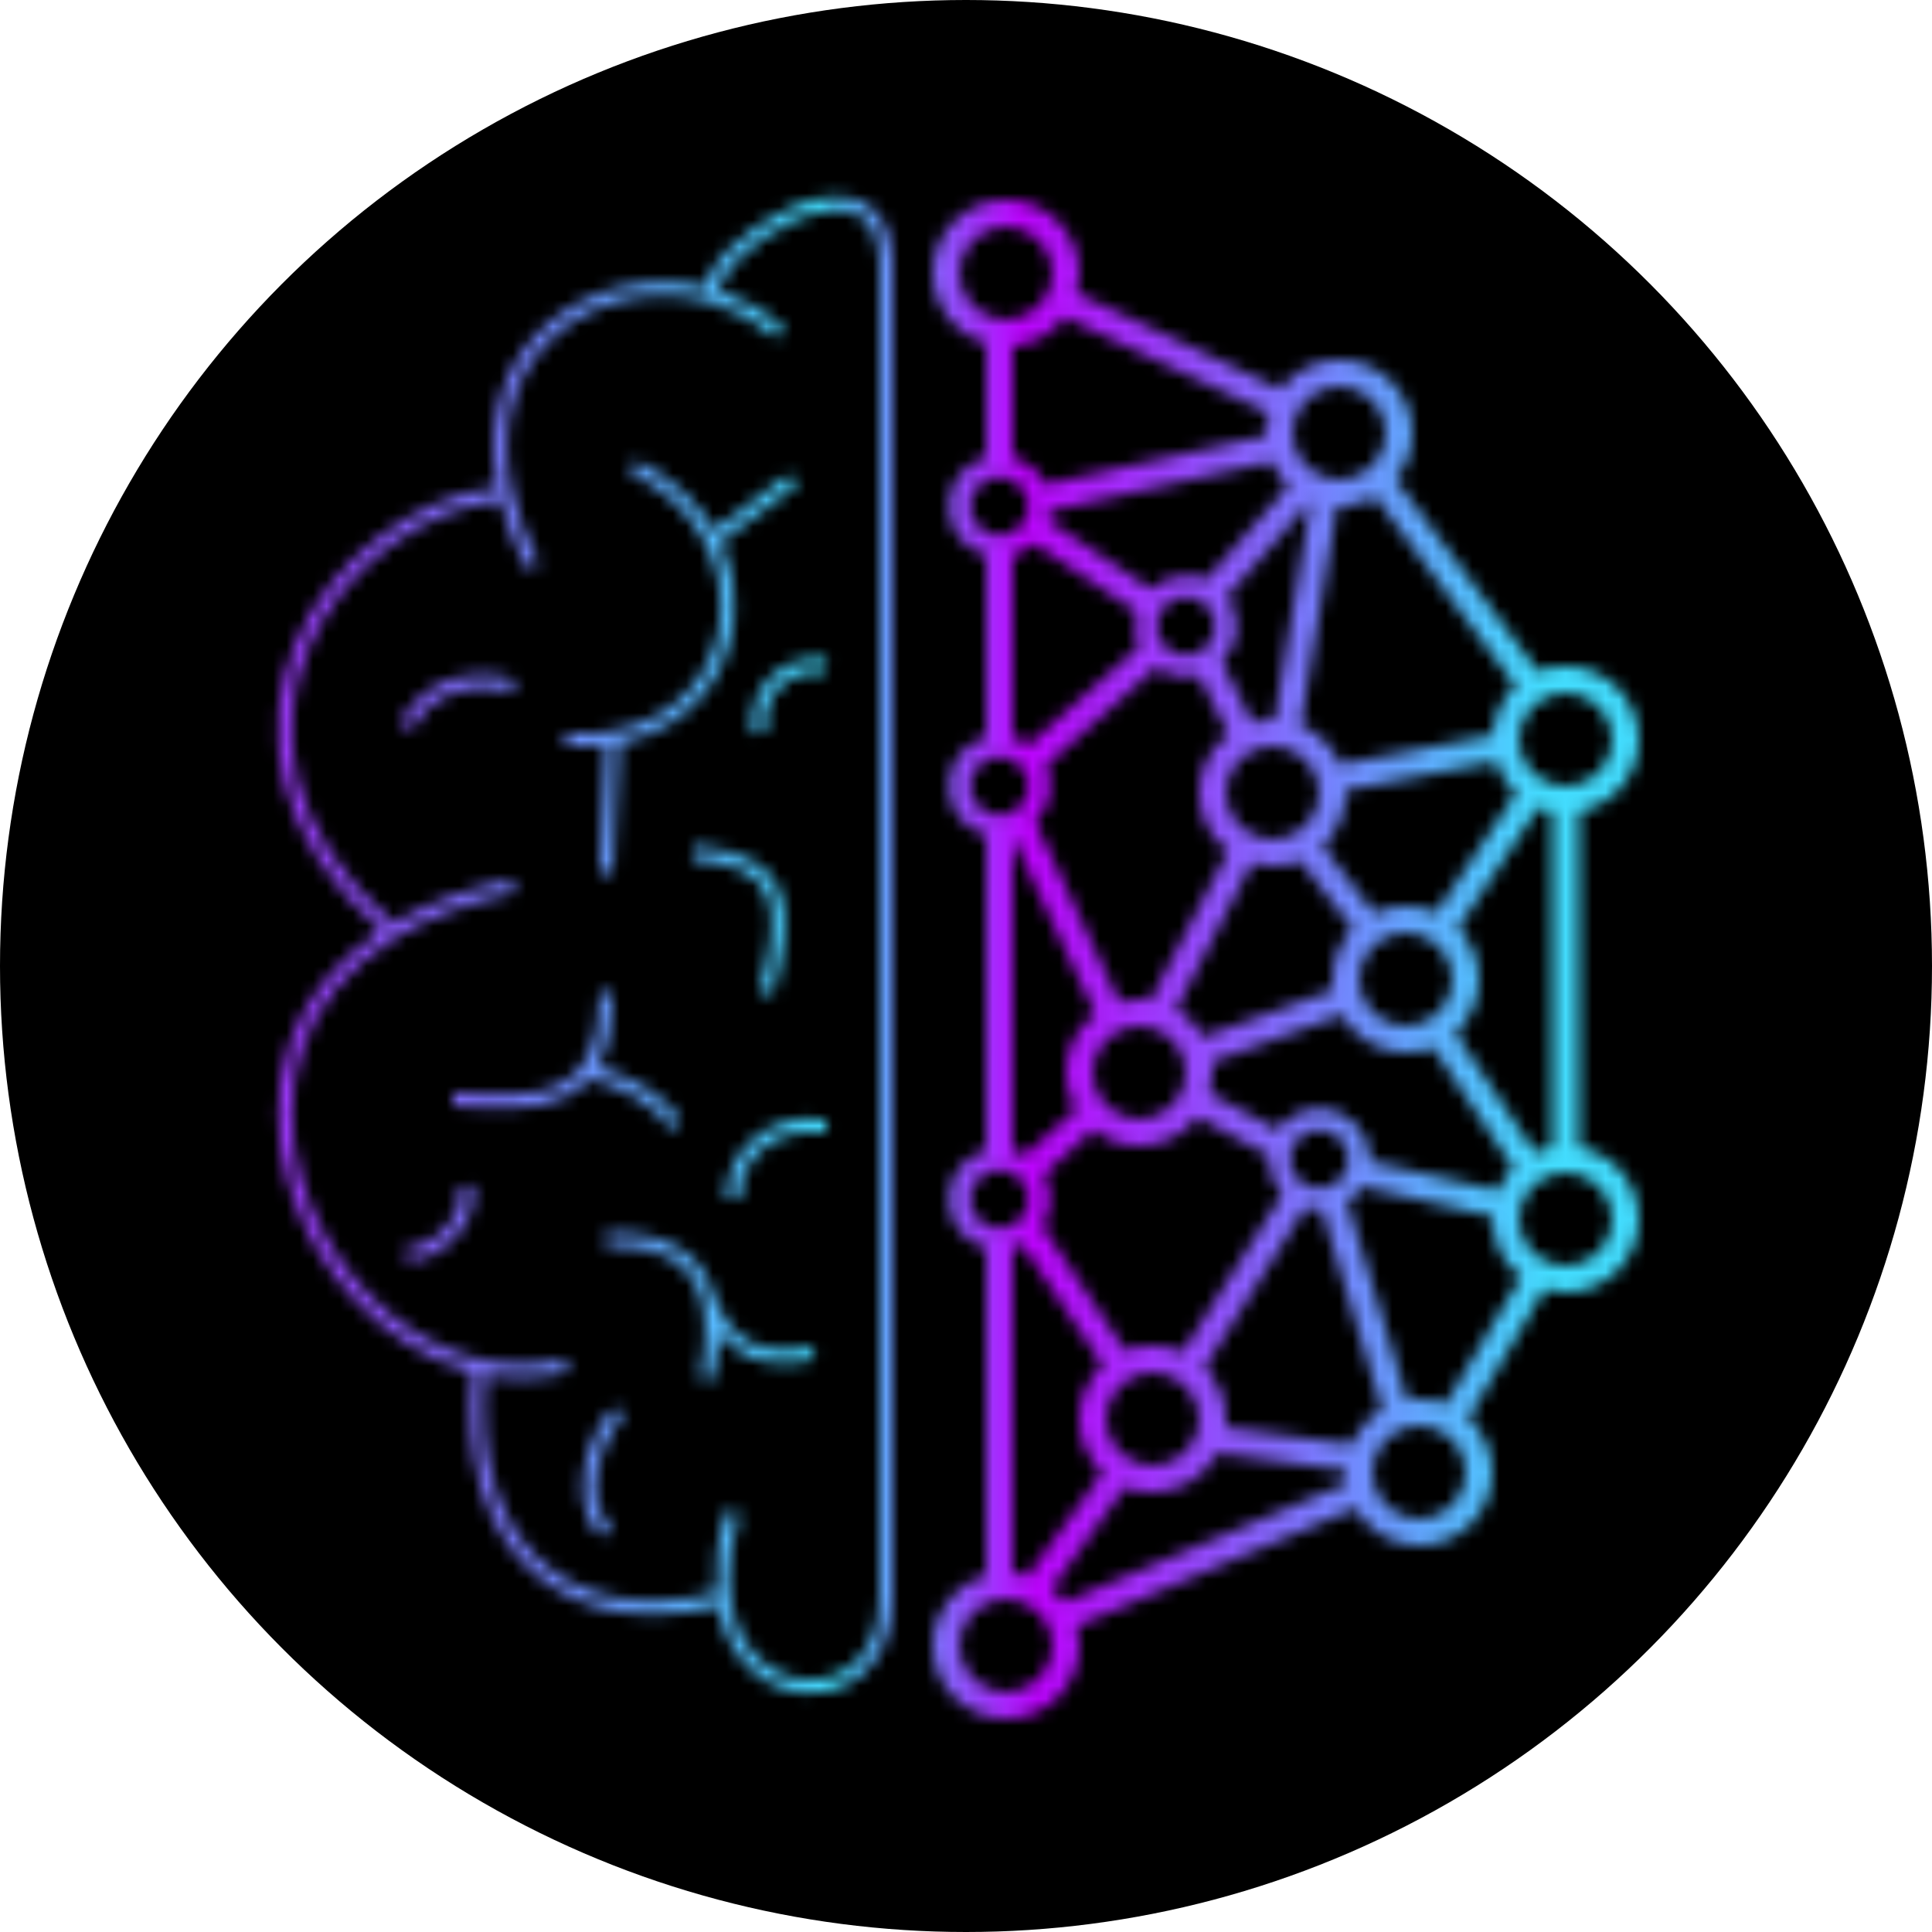
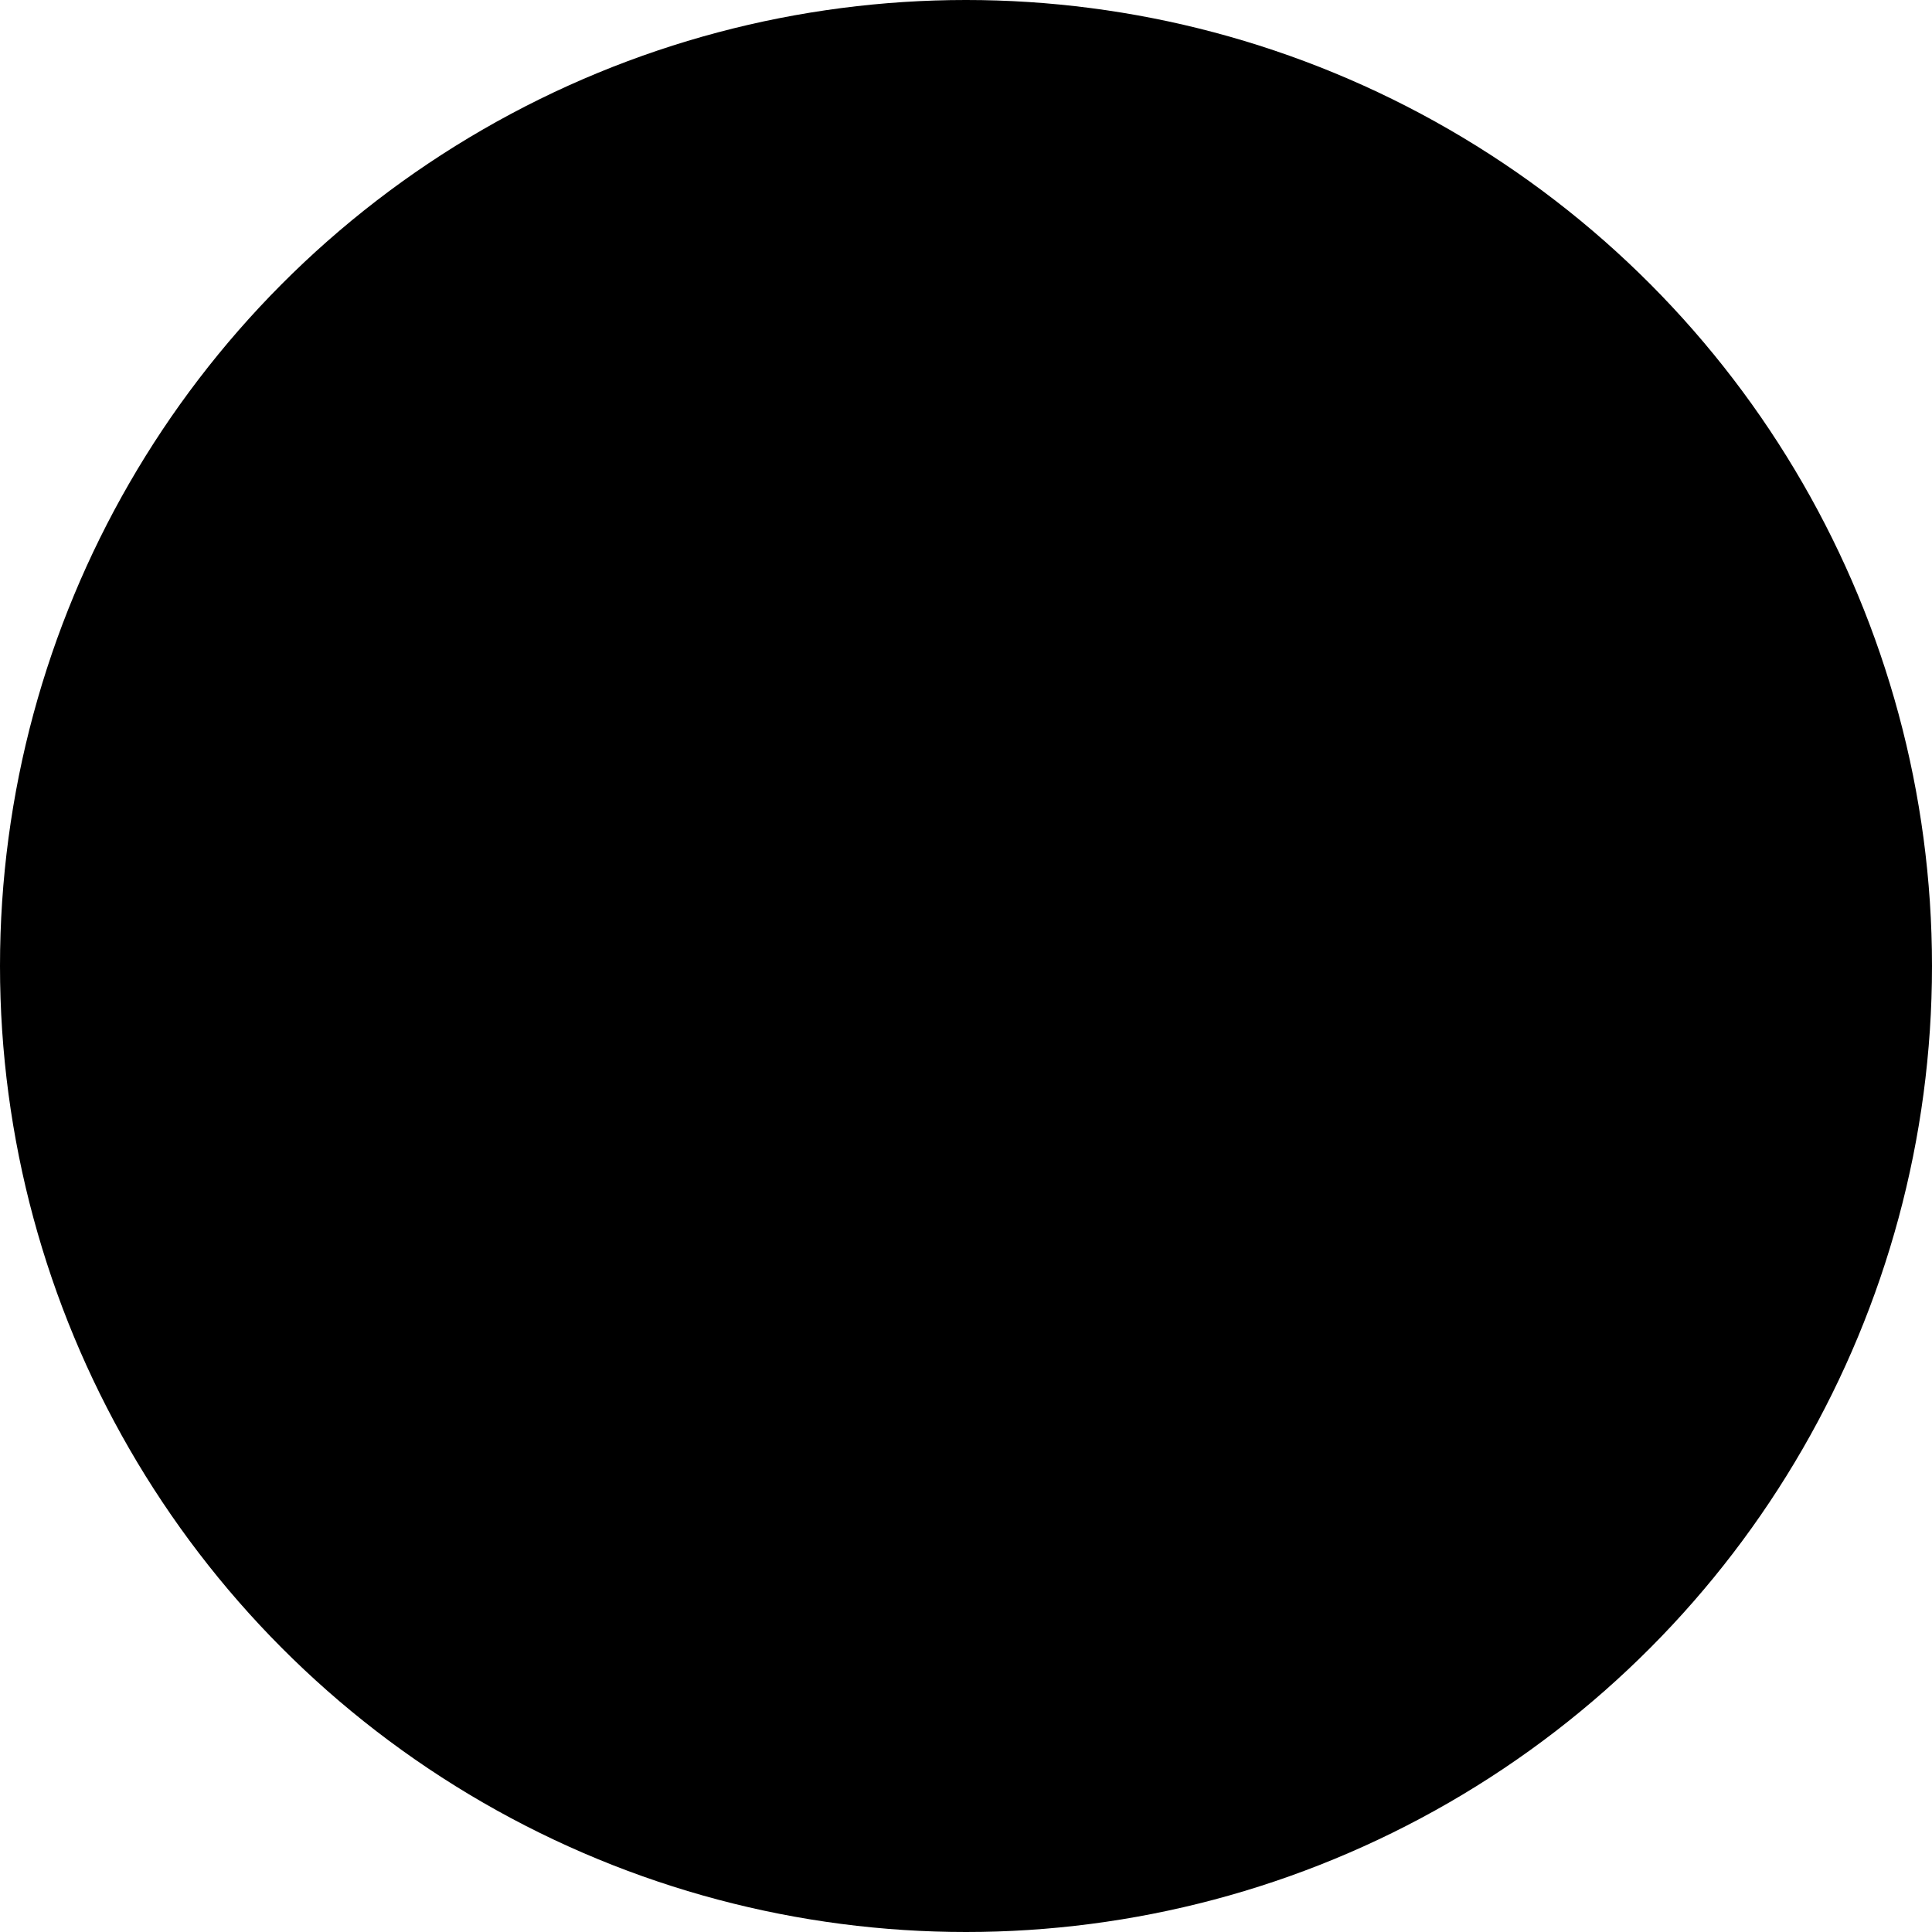
<svg xmlns="http://www.w3.org/2000/svg" width="145" height="145" viewBox="0 0 145 145" fill="none">
  <circle cx="72.5" cy="72.5" r="72.5" fill="black" />
  <mask id="path-2-inside-1_2_157" fill="white">
    <path fill-rule="evenodd" clip-rule="evenodd" d="M66.999 19.474C66.934 18.229 66.653 17.24 66.18 16.49C65.701 15.732 65.041 15.246 64.276 14.99C62.777 14.488 60.93 14.883 59.235 15.632C57.522 16.389 55.861 17.554 54.683 18.746C54.095 19.342 53.611 19.96 53.306 20.556C53.141 20.878 53.016 21.216 52.968 21.553C48.876 20.573 44.502 21.526 41.373 24.089C38.156 26.723 36.291 31.025 37.347 36.557C31.116 37.295 24.9 41.95 22.227 48.22C20.846 51.461 20.406 55.144 21.407 58.945C22.368 62.591 24.645 66.314 28.625 69.844C21.307 74.613 19.744 82.085 21.639 88.742C23.53 95.387 28.883 101.293 35.449 102.949C34.82 109.32 36.345 114.44 39.604 117.623C42.904 120.846 47.878 121.982 53.877 120.545C54.002 121.255 54.192 121.909 54.435 122.509C55.358 124.777 57.049 126.214 58.915 126.79C60.774 127.365 62.8 127.082 64.367 125.926C65.943 124.763 67 122.759 67 120V19.487L66.999 19.474ZM54.196 21.012C54.023 21.35 53.952 21.62 53.947 21.827C55.691 22.386 57.361 23.31 58.833 24.627L58.167 25.373C56.723 24.081 55.075 23.198 53.359 22.692C49.383 21.521 45.041 22.378 42.006 24.863C38.992 27.331 37.224 31.441 38.437 36.891C38.808 38.559 39.46 40.356 40.445 42.271L39.555 42.729C38.619 40.908 37.966 39.175 37.562 37.539C31.674 38.195 25.701 42.62 23.147 48.612C21.844 51.668 21.435 55.123 22.375 58.69C23.294 62.18 25.513 65.81 29.515 69.295C31.91 67.892 34.851 66.766 38.396 66.011L38.604 66.989C34.994 67.758 32.061 68.914 29.721 70.336C22.353 74.813 20.76 82.002 22.6 88.469C24.451 94.972 29.758 100.669 36.101 102.076C38.111 102.521 40.228 102.538 42.382 102.014L42.618 102.986C40.505 103.5 38.422 103.528 36.433 103.163C35.853 109.285 37.348 114.022 40.303 116.908C43.311 119.846 47.938 120.966 53.748 119.547C53.596 117.779 53.814 115.714 54.521 113.356L55.479 113.644C54.377 117.315 54.548 120.131 55.362 122.132C56.174 124.129 57.638 125.349 59.21 125.835C60.788 126.323 62.481 126.075 63.773 125.121C65.057 124.174 66 122.491 66 120V19.513C65.939 18.39 65.689 17.586 65.334 17.024C64.983 16.468 64.513 16.124 63.959 15.938C62.817 15.556 61.258 15.831 59.64 16.546C58.04 17.253 56.483 18.347 55.395 19.449C54.85 20 54.439 20.538 54.196 21.012ZM47.284 35.451C52.315 37.857 54.43 42.315 54.075 46.349C53.72 50.379 50.899 54.029 45.917 54.865C44.886 55.038 43.759 55.092 42.537 55.001L42.463 55.999C43.526 56.077 44.529 56.054 45.471 55.94L45.001 65.475L45.999 65.525L46.48 55.779C51.687 54.738 54.687 50.791 55.071 46.436C55.239 44.53 54.906 42.554 54.048 40.714L59.8 36.4L59.2 35.6L53.58 39.815C52.368 37.712 50.426 35.845 47.716 34.549L47.284 35.451ZM57.493 54.918C57.05 52.256 59.256 50.05 61.918 50.493L62.082 49.507C58.744 48.95 55.95 51.744 56.507 55.082L57.493 54.918ZM30.947 54.724C32.314 51.99 35.528 51.036 38.342 51.974L38.658 51.026C35.472 49.964 31.686 51.01 30.053 54.276L30.947 54.724ZM51.962 64.499C55.172 64.745 56.797 65.597 57.487 67.029C57.843 67.768 57.982 68.719 57.9 69.943C57.817 71.166 57.515 72.628 57.019 74.363L57.981 74.637C58.485 72.872 58.808 71.334 58.897 70.01C58.987 68.687 58.845 67.545 58.388 66.596C57.453 64.653 55.328 63.755 52.038 63.502L51.962 64.499ZM45 74.5C45 76.581 44.693 78.093 44.166 79.19C43.646 80.273 42.901 80.973 41.969 81.425C41.024 81.883 39.866 82.096 38.517 82.157C37.167 82.218 35.663 82.126 34.038 82.001L33.962 82.999C35.587 83.124 37.145 83.22 38.562 83.156C39.977 83.092 41.288 82.867 42.406 82.325C43.072 82.002 43.661 81.57 44.16 81.006C44.56 81.035 45.089 81.164 45.687 81.383C46.36 81.63 47.082 81.976 47.746 82.368C48.411 82.761 49 83.191 49.415 83.599C49.623 83.803 49.776 83.99 49.874 84.154C49.974 84.322 50 84.435 50 84.5H51C51 84.19 50.885 83.897 50.732 83.641C50.576 83.381 50.362 83.127 50.116 82.886C49.625 82.403 48.964 81.926 48.254 81.507C47.543 81.087 46.765 80.714 46.032 80.445C45.618 80.293 45.206 80.17 44.819 80.092C44.907 79.942 44.99 79.786 45.068 79.623C45.682 78.344 46 76.669 46 74.5H45ZM55.5 90C55.5 86.849 58.187 84.527 61.938 84.996L62.062 84.004C57.813 83.473 54.5 86.151 54.5 90H55.5ZM34.507 89.082C34.72 90.36 34.085 91.578 33.158 92.448C32.699 92.878 32.189 93.201 31.722 93.387C31.24 93.578 30.872 93.597 30.658 93.526L30.342 94.474C30.878 94.653 31.51 94.547 32.091 94.316C32.686 94.08 33.301 93.684 33.842 93.177C34.915 92.172 35.78 90.64 35.493 88.918L34.507 89.082ZM45.5 93.5C46.939 93.5 48.511 93.633 49.834 94.219C51.129 94.793 52.199 95.803 52.669 97.625C53.023 99.001 53.043 100.868 52.511 103.397L53.489 103.603C53.769 102.273 53.908 101.094 53.923 100.05C54.229 100.441 54.562 100.771 54.912 101.048C55.825 101.77 56.831 102.11 57.754 102.245C58.675 102.379 59.522 102.312 60.135 102.212C60.443 102.163 60.695 102.104 60.872 102.058C60.96 102.035 61.03 102.014 61.079 101.999C61.089 101.996 61.098 101.994 61.106 101.991C61.118 101.987 61.129 101.984 61.137 101.981L61.154 101.976L61.159 101.974L61.161 101.973C61.161 101.973 61.162 101.973 61 101.5C60.838 101.027 60.838 101.027 60.838 101.027L60.829 101.03L60.807 101.037L60.788 101.043C60.751 101.054 60.693 101.071 60.618 101.091C60.467 101.13 60.247 101.181 59.975 101.225C59.429 101.313 58.69 101.371 57.899 101.255C57.11 101.14 56.279 100.855 55.533 100.264C54.791 99.678 54.105 98.768 53.632 97.358C53.076 95.222 51.78 93.987 50.238 93.305C48.72 92.632 46.977 92.5 45.5 92.5V93.5ZM45.854 114.646C44.542 113.335 44.501 111.439 44.982 109.695C45.219 108.835 45.576 108.047 45.93 107.45C46.107 107.152 46.279 106.908 46.429 106.729C46.59 106.538 46.693 106.463 46.724 106.447L46.276 105.553C46.057 105.662 45.847 105.868 45.664 106.085C45.471 106.315 45.268 106.606 45.07 106.94C44.674 107.609 44.281 108.478 44.018 109.43C43.499 111.311 43.458 113.665 45.147 115.354L45.854 114.646ZM70 20.5C70 17.462 72.462 15 75.5 15C78.538 15 81 17.462 81 20.5C81 21.021 80.927 21.525 80.792 22.003L96.096 29.205C97.099 27.866 98.698 27 100.5 27C103.538 27 106 29.462 106 32.5C106 33.829 105.529 35.048 104.744 35.998L115.431 50.403C116.07 50.143 116.768 50 117.5 50C120.538 50 123 52.462 123 55.5C123 58.196 121.06 60.439 118.5 60.909V86.091C121.06 86.561 123 88.804 123 91.5C123 94.538 120.538 97 117.5 97C116.948 97 116.415 96.919 115.913 96.767L110.202 106.432C111.307 107.438 112 108.888 112 110.5C112 113.538 109.538 116 106.5 116C104.447 116 102.656 114.875 101.711 113.207L80.803 122.035C80.931 122.502 81 122.993 81 123.5C81 126.538 78.538 129 75.5 129C72.462 129 70 126.538 70 123.5C70 120.982 71.692 118.86 74 118.207V93.667C72.386 93.228 71.2 91.753 71.2 90C71.2 88.247 72.386 86.772 74 86.333V62.667C72.386 62.228 71.2 60.753 71.2 59C71.2 57.247 72.386 55.772 74 55.333V41.667C72.386 41.228 71.2 39.753 71.2 38C71.2 36.247 72.386 34.772 74 34.333V25.793C71.692 25.14 70 23.018 70 20.5ZM76 25.978C77.596 25.834 78.995 25.009 79.904 23.795L95.208 30.997C95.073 31.475 95 31.979 95 32.5C95 32.566 95.001 32.632 95.004 32.697L78.438 36.378C77.968 35.384 77.079 34.627 76 34.333V25.978ZM95.436 34.65L78.784 38.35C78.762 38.596 78.716 38.834 78.649 39.064L86.398 44.23C87.078 43.591 87.993 43.2 89 43.2C89.544 43.2 90.061 43.314 90.529 43.52L96.696 36.472C96.161 35.96 95.73 35.341 95.436 34.65ZM85.351 45.936L77.602 40.77C77.156 41.189 76.608 41.502 76 41.667V55.333C76.443 55.453 76.854 55.652 77.217 55.913L85.521 48.532C85.315 48.063 85.2 47.545 85.2 47C85.2 46.631 85.253 46.273 85.351 45.936ZM78.8 59C78.8 58.455 78.685 57.937 78.479 57.468L86.783 50.087C87.407 50.535 88.172 50.8 89 50.8C89.335 50.8 89.66 50.757 89.97 50.675L92.187 55.11C90.858 56.114 90 57.707 90 59.5C90 61.288 90.853 62.877 92.175 63.881L86.358 75.067C86.079 75.023 85.792 75 85.5 75C84.98 75 84.477 75.072 84 75.207L77.69 61.684C78.376 60.997 78.8 60.048 78.8 59ZM91.703 49.671L93.975 54.214C94.459 54.075 94.971 54 95.5 54C95.551 54 95.602 54.001 95.653 54.002L98.389 37.581L98.385 37.579L92.084 44.78C92.535 45.404 92.8 46.171 92.8 47C92.8 48.041 92.381 48.984 91.703 49.671ZM100.573 57.371C100.013 56.04 98.945 54.974 97.611 54.419L100.347 37.998C100.398 37.999 100.449 38 100.5 38C101.485 38 102.41 37.741 103.21 37.287L113.743 51.483C112.745 52.417 112.095 53.719 112.01 55.172L100.573 57.371ZM112.255 57.161L100.997 59.327C100.999 59.384 101 59.442 101 59.5C101 61.08 100.334 62.504 99.267 63.507L103.134 68.534C103.85 68.192 104.653 68 105.5 68C106.32 68 107.098 68.18 107.797 68.501L113.77 59.542C113.076 58.901 112.547 58.084 112.255 57.161ZM95.5 65C96.236 65 96.938 64.856 97.579 64.593L101.515 69.709C100.576 70.696 100 72.031 100 73.5C100 73.765 100.019 74.025 100.055 74.28L90.306 77.825C89.824 76.96 89.116 76.239 88.261 75.742L93.961 64.782C94.449 64.924 94.966 65 95.5 65ZM100.693 76.175L90.945 79.72C90.981 79.975 91 80.235 91 80.5C91 81.039 90.922 81.56 90.778 82.052L95.896 84.808C96.584 83.835 97.718 83.2 99 83.2C101.099 83.2 102.8 84.901 102.8 87C102.8 87.052 102.799 87.104 102.797 87.156L112.438 89.347C112.708 88.713 113.093 88.14 113.568 87.654L107.538 78.61C106.908 78.862 106.22 79 105.5 79C103.434 79 101.633 77.861 100.693 76.175ZM85.5 86C87.283 86 88.868 85.152 89.873 83.837L95.211 86.711C95.204 86.806 95.2 86.903 95.2 87C95.2 88.014 95.597 88.936 96.245 89.617L88.77 101.489C88.078 101.175 87.309 101 86.5 101C85.78 101 85.092 101.138 84.462 101.39L78.217 92.023C78.586 91.437 78.8 90.744 78.8 90C78.8 89.33 78.627 88.701 78.323 88.155L82.06 84.791C83.002 85.548 84.198 86 85.5 86ZM97.955 90.654L90.412 102.634C91.394 103.627 92 104.993 92 106.5C92 106.71 91.988 106.918 91.965 107.122L101.411 108.41C101.871 107.29 102.692 106.355 103.727 105.749L99.196 90.795C99.131 90.798 99.066 90.8 99 90.8C98.638 90.8 98.287 90.749 97.955 90.654ZM86.5 112C88.613 112 90.448 110.808 91.369 109.06L101.001 110.373C101.001 110.399 101 110.424 101 110.45C101 110.466 101 110.483 101 110.5C101 110.776 101.02 111.047 101.059 111.312L79.926 120.235C79.644 119.852 79.313 119.508 78.943 119.21L84.439 111.601C85.075 111.858 85.771 112 86.5 112ZM77.165 118.256L82.75 110.523C81.673 109.519 81 108.088 81 106.5C81 104.902 81.682 103.463 82.77 102.458L76.723 93.388C76.495 93.504 76.252 93.598 76 93.667V118.022C76.402 118.059 76.792 118.138 77.165 118.256ZM106.5 105C106.198 105 105.901 105.024 105.612 105.071L101.096 90.17C101.531 89.882 101.904 89.506 102.188 89.068L112.004 91.299C112.002 91.344 112.001 91.39 112 91.435C112 91.457 112 91.478 112 91.5C112 93.269 112.835 94.843 114.132 95.849L108.503 105.376C107.882 105.133 107.207 105 106.5 105ZM76.924 86.723L80.752 83.278C80.274 82.463 80 81.513 80 80.5C80 78.697 80.867 77.097 82.207 76.094L76 62.793V86.333C76.328 86.422 76.638 86.554 76.924 86.723ZM116.5 86.091C116.046 86.174 115.611 86.314 115.203 86.501L109.23 77.542C110.318 76.537 111 75.098 111 73.5C111 72.003 110.402 70.646 109.432 69.654L115.462 60.61C115.793 60.742 116.141 60.843 116.5 60.909V86.091ZM75.5 17C73.567 17 72 18.567 72 20.5C72 22.433 73.567 24 75.5 24C77.433 24 79 22.433 79 20.5C79 18.567 77.433 17 75.5 17ZM100.5 29C98.567 29 97 30.567 97 32.5C97 34.433 98.567 36 100.5 36C102.433 36 104 34.433 104 32.5C104 30.567 102.433 29 100.5 29ZM117.5 52C115.567 52 114 53.567 114 55.5C114 57.433 115.567 59 117.5 59C119.433 59 121 57.433 121 55.5C121 53.567 119.433 52 117.5 52ZM117.5 88C115.567 88 114 89.567 114 91.5C114 93.433 115.567 95 117.5 95C119.433 95 121 93.433 121 91.5C121 89.567 119.433 88 117.5 88ZM106.5 107C104.567 107 103 108.567 103 110.5C103 112.433 104.567 114 106.5 114C108.433 114 110 112.433 110 110.5C110 108.567 108.433 107 106.5 107ZM75.5 120C73.567 120 72 121.567 72 123.5C72 125.433 73.567 127 75.5 127C77.433 127 79 125.433 79 123.5C79 121.567 77.433 120 75.5 120ZM86.5 103C84.567 103 83 104.567 83 106.5C83 108.433 84.567 110 86.5 110C88.433 110 90 108.433 90 106.5C90 104.567 88.433 103 86.5 103ZM85.5 77C83.567 77 82 78.567 82 80.5C82 82.433 83.567 84 85.5 84C87.433 84 89 82.433 89 80.5C89 78.567 87.433 77 85.5 77ZM105.5 70C103.567 70 102 71.567 102 73.5C102 75.433 103.567 77 105.5 77C107.433 77 109 75.433 109 73.5C109 71.567 107.433 70 105.5 70ZM95.5 56C93.567 56 92 57.567 92 59.5C92 61.433 93.567 63 95.5 63C97.433 63 99 61.433 99 59.5C99 57.567 97.433 56 95.5 56ZM89 44.8C87.785 44.8 86.8 45.785 86.8 47C86.8 48.215 87.785 49.2 89 49.2C90.215 49.2 91.2 48.215 91.2 47C91.2 45.785 90.215 44.8 89 44.8ZM75 35.8C73.785 35.8 72.8 36.785 72.8 38C72.8 39.215 73.785 40.2 75 40.2C76.215 40.2 77.2 39.215 77.2 38C77.2 36.785 76.215 35.8 75 35.8ZM75 56.8C73.785 56.8 72.8 57.785 72.8 59C72.8 60.215 73.785 61.2 75 61.2C76.215 61.2 77.2 60.215 77.2 59C77.2 57.785 76.215 56.8 75 56.8ZM75 87.8C73.785 87.8 72.8 88.785 72.8 90C72.8 91.215 73.785 92.2 75 92.2C76.215 92.2 77.2 91.215 77.2 90C77.2 88.785 76.215 87.8 75 87.8ZM99 84.8C97.785 84.8 96.8 85.785 96.8 87C96.8 88.215 97.785 89.2 99 89.2C100.215 89.2 101.2 88.215 101.2 87C101.2 85.785 100.215 84.8 99 84.8Z" />
  </mask>
-   <path fill-rule="evenodd" clip-rule="evenodd" d="M66.999 19.474C66.934 18.229 66.653 17.24 66.18 16.49C65.701 15.732 65.041 15.246 64.276 14.99C62.777 14.488 60.93 14.883 59.235 15.632C57.522 16.389 55.861 17.554 54.683 18.746C54.095 19.342 53.611 19.96 53.306 20.556C53.141 20.878 53.016 21.216 52.968 21.553C48.876 20.573 44.502 21.526 41.373 24.089C38.156 26.723 36.291 31.025 37.347 36.557C31.116 37.295 24.9 41.95 22.227 48.22C20.846 51.461 20.406 55.144 21.407 58.945C22.368 62.591 24.645 66.314 28.625 69.844C21.307 74.613 19.744 82.085 21.639 88.742C23.53 95.387 28.883 101.293 35.449 102.949C34.82 109.32 36.345 114.44 39.604 117.623C42.904 120.846 47.878 121.982 53.877 120.545C54.002 121.255 54.192 121.909 54.435 122.509C55.358 124.777 57.049 126.214 58.915 126.79C60.774 127.365 62.8 127.082 64.367 125.926C65.943 124.763 67 122.759 67 120V19.487L66.999 19.474ZM54.196 21.012C54.023 21.35 53.952 21.62 53.947 21.827C55.691 22.386 57.361 23.31 58.833 24.627L58.167 25.373C56.723 24.081 55.075 23.198 53.359 22.692C49.383 21.521 45.041 22.378 42.006 24.863C38.992 27.331 37.224 31.441 38.437 36.891C38.808 38.559 39.46 40.356 40.445 42.271L39.555 42.729C38.619 40.908 37.966 39.175 37.562 37.539C31.674 38.195 25.701 42.62 23.147 48.612C21.844 51.668 21.435 55.123 22.375 58.69C23.294 62.18 25.513 65.81 29.515 69.295C31.91 67.892 34.851 66.766 38.396 66.011L38.604 66.989C34.994 67.758 32.061 68.914 29.721 70.336C22.353 74.813 20.76 82.002 22.6 88.469C24.451 94.972 29.758 100.669 36.101 102.076C38.111 102.521 40.228 102.538 42.382 102.014L42.618 102.986C40.505 103.5 38.422 103.528 36.433 103.163C35.853 109.285 37.348 114.022 40.303 116.908C43.311 119.846 47.938 120.966 53.748 119.547C53.596 117.779 53.814 115.714 54.521 113.356L55.479 113.644C54.377 117.315 54.548 120.131 55.362 122.132C56.174 124.129 57.638 125.349 59.21 125.835C60.788 126.323 62.481 126.075 63.773 125.121C65.057 124.174 66 122.491 66 120V19.513C65.939 18.39 65.689 17.586 65.334 17.024C64.983 16.468 64.513 16.124 63.959 15.938C62.817 15.556 61.258 15.831 59.64 16.546C58.04 17.253 56.483 18.347 55.395 19.449C54.85 20 54.439 20.538 54.196 21.012ZM47.284 35.451C52.315 37.857 54.43 42.315 54.075 46.349C53.72 50.379 50.899 54.029 45.917 54.865C44.886 55.038 43.759 55.092 42.537 55.001L42.463 55.999C43.526 56.077 44.529 56.054 45.471 55.94L45.001 65.475L45.999 65.525L46.48 55.779C51.687 54.738 54.687 50.791 55.071 46.436C55.239 44.53 54.906 42.554 54.048 40.714L59.8 36.4L59.2 35.6L53.58 39.815C52.368 37.712 50.426 35.845 47.716 34.549L47.284 35.451ZM57.493 54.918C57.05 52.256 59.256 50.05 61.918 50.493L62.082 49.507C58.744 48.95 55.95 51.744 56.507 55.082L57.493 54.918ZM30.947 54.724C32.314 51.99 35.528 51.036 38.342 51.974L38.658 51.026C35.472 49.964 31.686 51.01 30.053 54.276L30.947 54.724ZM51.962 64.499C55.172 64.745 56.797 65.597 57.487 67.029C57.843 67.768 57.982 68.719 57.9 69.943C57.817 71.166 57.515 72.628 57.019 74.363L57.981 74.637C58.485 72.872 58.808 71.334 58.897 70.01C58.987 68.687 58.845 67.545 58.388 66.596C57.453 64.653 55.328 63.755 52.038 63.502L51.962 64.499ZM45 74.5C45 76.581 44.693 78.093 44.166 79.19C43.646 80.273 42.901 80.973 41.969 81.425C41.024 81.883 39.866 82.096 38.517 82.157C37.167 82.218 35.663 82.126 34.038 82.001L33.962 82.999C35.587 83.124 37.145 83.22 38.562 83.156C39.977 83.092 41.288 82.867 42.406 82.325C43.072 82.002 43.661 81.57 44.16 81.006C44.56 81.035 45.089 81.164 45.687 81.383C46.36 81.63 47.082 81.976 47.746 82.368C48.411 82.761 49 83.191 49.415 83.599C49.623 83.803 49.776 83.99 49.874 84.154C49.974 84.322 50 84.435 50 84.5H51C51 84.19 50.885 83.897 50.732 83.641C50.576 83.381 50.362 83.127 50.116 82.886C49.625 82.403 48.964 81.926 48.254 81.507C47.543 81.087 46.765 80.714 46.032 80.445C45.618 80.293 45.206 80.17 44.819 80.092C44.907 79.942 44.99 79.786 45.068 79.623C45.682 78.344 46 76.669 46 74.5H45ZM55.5 90C55.5 86.849 58.187 84.527 61.938 84.996L62.062 84.004C57.813 83.473 54.5 86.151 54.5 90H55.5ZM34.507 89.082C34.72 90.36 34.085 91.578 33.158 92.448C32.699 92.878 32.189 93.201 31.722 93.387C31.24 93.578 30.872 93.597 30.658 93.526L30.342 94.474C30.878 94.653 31.51 94.547 32.091 94.316C32.686 94.08 33.301 93.684 33.842 93.177C34.915 92.172 35.78 90.64 35.493 88.918L34.507 89.082ZM45.5 93.5C46.939 93.5 48.511 93.633 49.834 94.219C51.129 94.793 52.199 95.803 52.669 97.625C53.023 99.001 53.043 100.868 52.511 103.397L53.489 103.603C53.769 102.273 53.908 101.094 53.923 100.05C54.229 100.441 54.562 100.771 54.912 101.048C55.825 101.77 56.831 102.11 57.754 102.245C58.675 102.379 59.522 102.312 60.135 102.212C60.443 102.163 60.695 102.104 60.872 102.058C60.96 102.035 61.03 102.014 61.079 101.999C61.089 101.996 61.098 101.994 61.106 101.991C61.118 101.987 61.129 101.984 61.137 101.981L61.154 101.976L61.159 101.974L61.161 101.973C61.161 101.973 61.162 101.973 61 101.5C60.838 101.027 60.838 101.027 60.838 101.027L60.829 101.03L60.807 101.037L60.788 101.043C60.751 101.054 60.693 101.071 60.618 101.091C60.467 101.13 60.247 101.181 59.975 101.225C59.429 101.313 58.69 101.371 57.899 101.255C57.11 101.14 56.279 100.855 55.533 100.264C54.791 99.678 54.105 98.768 53.632 97.358C53.076 95.222 51.78 93.987 50.238 93.305C48.72 92.632 46.977 92.5 45.5 92.5V93.5ZM45.854 114.646C44.542 113.335 44.501 111.439 44.982 109.695C45.219 108.835 45.576 108.047 45.93 107.45C46.107 107.152 46.279 106.908 46.429 106.729C46.59 106.538 46.693 106.463 46.724 106.447L46.276 105.553C46.057 105.662 45.847 105.868 45.664 106.085C45.471 106.315 45.268 106.606 45.07 106.94C44.674 107.609 44.281 108.478 44.018 109.43C43.499 111.311 43.458 113.665 45.147 115.354L45.854 114.646ZM70 20.5C70 17.462 72.462 15 75.5 15C78.538 15 81 17.462 81 20.5C81 21.021 80.927 21.525 80.792 22.003L96.096 29.205C97.099 27.866 98.698 27 100.5 27C103.538 27 106 29.462 106 32.5C106 33.829 105.529 35.048 104.744 35.998L115.431 50.403C116.07 50.143 116.768 50 117.5 50C120.538 50 123 52.462 123 55.5C123 58.196 121.06 60.439 118.5 60.909V86.091C121.06 86.561 123 88.804 123 91.5C123 94.538 120.538 97 117.5 97C116.948 97 116.415 96.919 115.913 96.767L110.202 106.432C111.307 107.438 112 108.888 112 110.5C112 113.538 109.538 116 106.5 116C104.447 116 102.656 114.875 101.711 113.207L80.803 122.035C80.931 122.502 81 122.993 81 123.5C81 126.538 78.538 129 75.5 129C72.462 129 70 126.538 70 123.5C70 120.982 71.692 118.86 74 118.207V93.667C72.386 93.228 71.2 91.753 71.2 90C71.2 88.247 72.386 86.772 74 86.333V62.667C72.386 62.228 71.2 60.753 71.2 59C71.2 57.247 72.386 55.772 74 55.333V41.667C72.386 41.228 71.2 39.753 71.2 38C71.2 36.247 72.386 34.772 74 34.333V25.793C71.692 25.14 70 23.018 70 20.5ZM76 25.978C77.596 25.834 78.995 25.009 79.904 23.795L95.208 30.997C95.073 31.475 95 31.979 95 32.5C95 32.566 95.001 32.632 95.004 32.697L78.438 36.378C77.968 35.384 77.079 34.627 76 34.333V25.978ZM95.436 34.65L78.784 38.35C78.762 38.596 78.716 38.834 78.649 39.064L86.398 44.23C87.078 43.591 87.993 43.2 89 43.2C89.544 43.2 90.061 43.314 90.529 43.52L96.696 36.472C96.161 35.96 95.73 35.341 95.436 34.65ZM85.351 45.936L77.602 40.77C77.156 41.189 76.608 41.502 76 41.667V55.333C76.443 55.453 76.854 55.652 77.217 55.913L85.521 48.532C85.315 48.063 85.2 47.545 85.2 47C85.2 46.631 85.253 46.273 85.351 45.936ZM78.8 59C78.8 58.455 78.685 57.937 78.479 57.468L86.783 50.087C87.407 50.535 88.172 50.8 89 50.8C89.335 50.8 89.66 50.757 89.97 50.675L92.187 55.11C90.858 56.114 90 57.707 90 59.5C90 61.288 90.853 62.877 92.175 63.881L86.358 75.067C86.079 75.023 85.792 75 85.5 75C84.98 75 84.477 75.072 84 75.207L77.69 61.684C78.376 60.997 78.8 60.048 78.8 59ZM91.703 49.671L93.975 54.214C94.459 54.075 94.971 54 95.5 54C95.551 54 95.602 54.001 95.653 54.002L98.389 37.581L98.385 37.579L92.084 44.78C92.535 45.404 92.8 46.171 92.8 47C92.8 48.041 92.381 48.984 91.703 49.671ZM100.573 57.371C100.013 56.04 98.945 54.974 97.611 54.419L100.347 37.998C100.398 37.999 100.449 38 100.5 38C101.485 38 102.41 37.741 103.21 37.287L113.743 51.483C112.745 52.417 112.095 53.719 112.01 55.172L100.573 57.371ZM112.255 57.161L100.997 59.327C100.999 59.384 101 59.442 101 59.5C101 61.08 100.334 62.504 99.267 63.507L103.134 68.534C103.85 68.192 104.653 68 105.5 68C106.32 68 107.098 68.18 107.797 68.501L113.77 59.542C113.076 58.901 112.547 58.084 112.255 57.161ZM95.5 65C96.236 65 96.938 64.856 97.579 64.593L101.515 69.709C100.576 70.696 100 72.031 100 73.5C100 73.765 100.019 74.025 100.055 74.28L90.306 77.825C89.824 76.96 89.116 76.239 88.261 75.742L93.961 64.782C94.449 64.924 94.966 65 95.5 65ZM100.693 76.175L90.945 79.72C90.981 79.975 91 80.235 91 80.5C91 81.039 90.922 81.56 90.778 82.052L95.896 84.808C96.584 83.835 97.718 83.2 99 83.2C101.099 83.2 102.8 84.901 102.8 87C102.8 87.052 102.799 87.104 102.797 87.156L112.438 89.347C112.708 88.713 113.093 88.14 113.568 87.654L107.538 78.61C106.908 78.862 106.22 79 105.5 79C103.434 79 101.633 77.861 100.693 76.175ZM85.5 86C87.283 86 88.868 85.152 89.873 83.837L95.211 86.711C95.204 86.806 95.2 86.903 95.2 87C95.2 88.014 95.597 88.936 96.245 89.617L88.77 101.489C88.078 101.175 87.309 101 86.5 101C85.78 101 85.092 101.138 84.462 101.39L78.217 92.023C78.586 91.437 78.8 90.744 78.8 90C78.8 89.33 78.627 88.701 78.323 88.155L82.06 84.791C83.002 85.548 84.198 86 85.5 86ZM97.955 90.654L90.412 102.634C91.394 103.627 92 104.993 92 106.5C92 106.71 91.988 106.918 91.965 107.122L101.411 108.41C101.871 107.29 102.692 106.355 103.727 105.749L99.196 90.795C99.131 90.798 99.066 90.8 99 90.8C98.638 90.8 98.287 90.749 97.955 90.654ZM86.5 112C88.613 112 90.448 110.808 91.369 109.06L101.001 110.373C101.001 110.399 101 110.424 101 110.45C101 110.466 101 110.483 101 110.5C101 110.776 101.02 111.047 101.059 111.312L79.926 120.235C79.644 119.852 79.313 119.508 78.943 119.21L84.439 111.601C85.075 111.858 85.771 112 86.5 112ZM77.165 118.256L82.75 110.523C81.673 109.519 81 108.088 81 106.5C81 104.902 81.682 103.463 82.77 102.458L76.723 93.388C76.495 93.504 76.252 93.598 76 93.667V118.022C76.402 118.059 76.792 118.138 77.165 118.256ZM106.5 105C106.198 105 105.901 105.024 105.612 105.071L101.096 90.17C101.531 89.882 101.904 89.506 102.188 89.068L112.004 91.299C112.002 91.344 112.001 91.39 112 91.435C112 91.457 112 91.478 112 91.5C112 93.269 112.835 94.843 114.132 95.849L108.503 105.376C107.882 105.133 107.207 105 106.5 105ZM76.924 86.723L80.752 83.278C80.274 82.463 80 81.513 80 80.5C80 78.697 80.867 77.097 82.207 76.094L76 62.793V86.333C76.328 86.422 76.638 86.554 76.924 86.723ZM116.5 86.091C116.046 86.174 115.611 86.314 115.203 86.501L109.23 77.542C110.318 76.537 111 75.098 111 73.5C111 72.003 110.402 70.646 109.432 69.654L115.462 60.61C115.793 60.742 116.141 60.843 116.5 60.909V86.091ZM75.5 17C73.567 17 72 18.567 72 20.5C72 22.433 73.567 24 75.5 24C77.433 24 79 22.433 79 20.5C79 18.567 77.433 17 75.5 17ZM100.5 29C98.567 29 97 30.567 97 32.5C97 34.433 98.567 36 100.5 36C102.433 36 104 34.433 104 32.5C104 30.567 102.433 29 100.5 29ZM117.5 52C115.567 52 114 53.567 114 55.5C114 57.433 115.567 59 117.5 59C119.433 59 121 57.433 121 55.5C121 53.567 119.433 52 117.5 52ZM117.5 88C115.567 88 114 89.567 114 91.5C114 93.433 115.567 95 117.5 95C119.433 95 121 93.433 121 91.5C121 89.567 119.433 88 117.5 88ZM106.5 107C104.567 107 103 108.567 103 110.5C103 112.433 104.567 114 106.5 114C108.433 114 110 112.433 110 110.5C110 108.567 108.433 107 106.5 107ZM75.5 120C73.567 120 72 121.567 72 123.5C72 125.433 73.567 127 75.5 127C77.433 127 79 125.433 79 123.5C79 121.567 77.433 120 75.5 120ZM86.5 103C84.567 103 83 104.567 83 106.5C83 108.433 84.567 110 86.5 110C88.433 110 90 108.433 90 106.5C90 104.567 88.433 103 86.5 103ZM85.5 77C83.567 77 82 78.567 82 80.5C82 82.433 83.567 84 85.5 84C87.433 84 89 82.433 89 80.5C89 78.567 87.433 77 85.5 77ZM105.5 70C103.567 70 102 71.567 102 73.5C102 75.433 103.567 77 105.5 77C107.433 77 109 75.433 109 73.5C109 71.567 107.433 70 105.5 70ZM95.5 56C93.567 56 92 57.567 92 59.5C92 61.433 93.567 63 95.5 63C97.433 63 99 61.433 99 59.5C99 57.567 97.433 56 95.5 56ZM89 44.8C87.785 44.8 86.8 45.785 86.8 47C86.8 48.215 87.785 49.2 89 49.2C90.215 49.2 91.2 48.215 91.2 47C91.2 45.785 90.215 44.8 89 44.8ZM75 35.8C73.785 35.8 72.8 36.785 72.8 38C72.8 39.215 73.785 40.2 75 40.2C76.215 40.2 77.2 39.215 77.2 38C77.2 36.785 76.215 35.8 75 35.8ZM75 56.8C73.785 56.8 72.8 57.785 72.8 59C72.8 60.215 73.785 61.2 75 61.2C76.215 61.2 77.2 60.215 77.2 59C77.2 57.785 76.215 56.8 75 56.8ZM75 87.8C73.785 87.8 72.8 88.785 72.8 90C72.8 91.215 73.785 92.2 75 92.2C76.215 92.2 77.2 91.215 77.2 90C77.2 88.785 76.215 87.8 75 87.8ZM99 84.8C97.785 84.8 96.8 85.785 96.8 87C96.8 88.215 97.785 89.2 99 89.2C100.215 89.2 101.2 88.215 101.2 87C101.2 85.785 100.215 84.8 99 84.8Z" fill="black" stroke="url(#paint0_linear_2_157)" stroke-width="4" mask="url(#path-2-inside-1_2_157)" />
  <defs>
    <linearGradient id="paint0_linear_2_157" x1="8.059" y1="65.312" x2="115.883" y2="64.126" gradientUnits="userSpaceOnUse">
      <stop stop-color="#BB03FC" />
      <stop offset="0.5" stop-color="#43DDFF" />
      <stop offset="0.641" stop-color="#BB03FC" />
      <stop offset="1" stop-color="#43DDFF" />
    </linearGradient>
  </defs>
</svg>